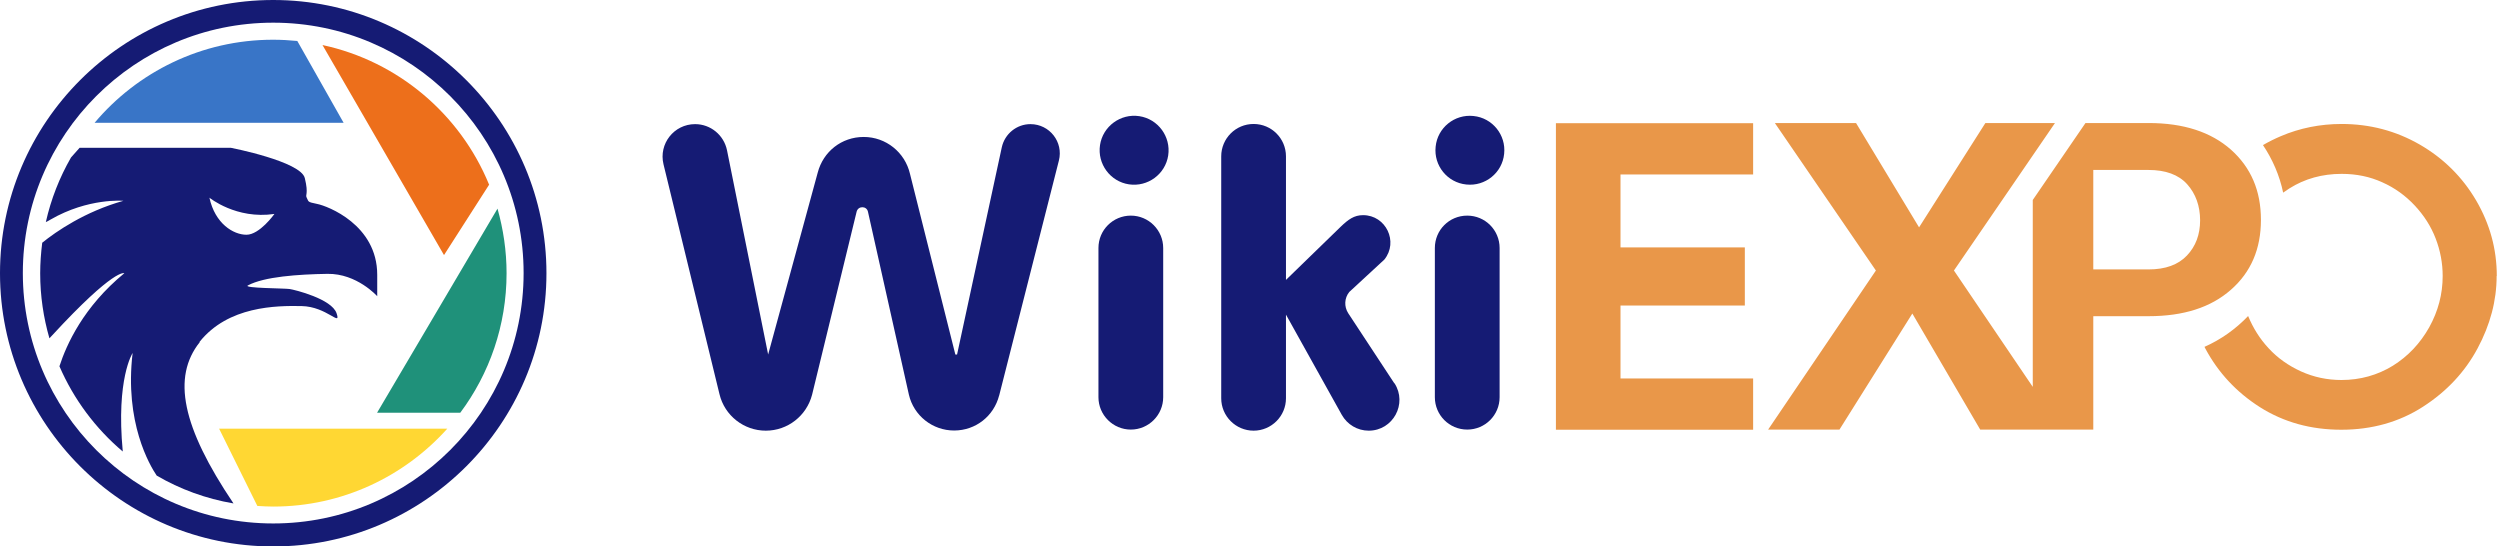
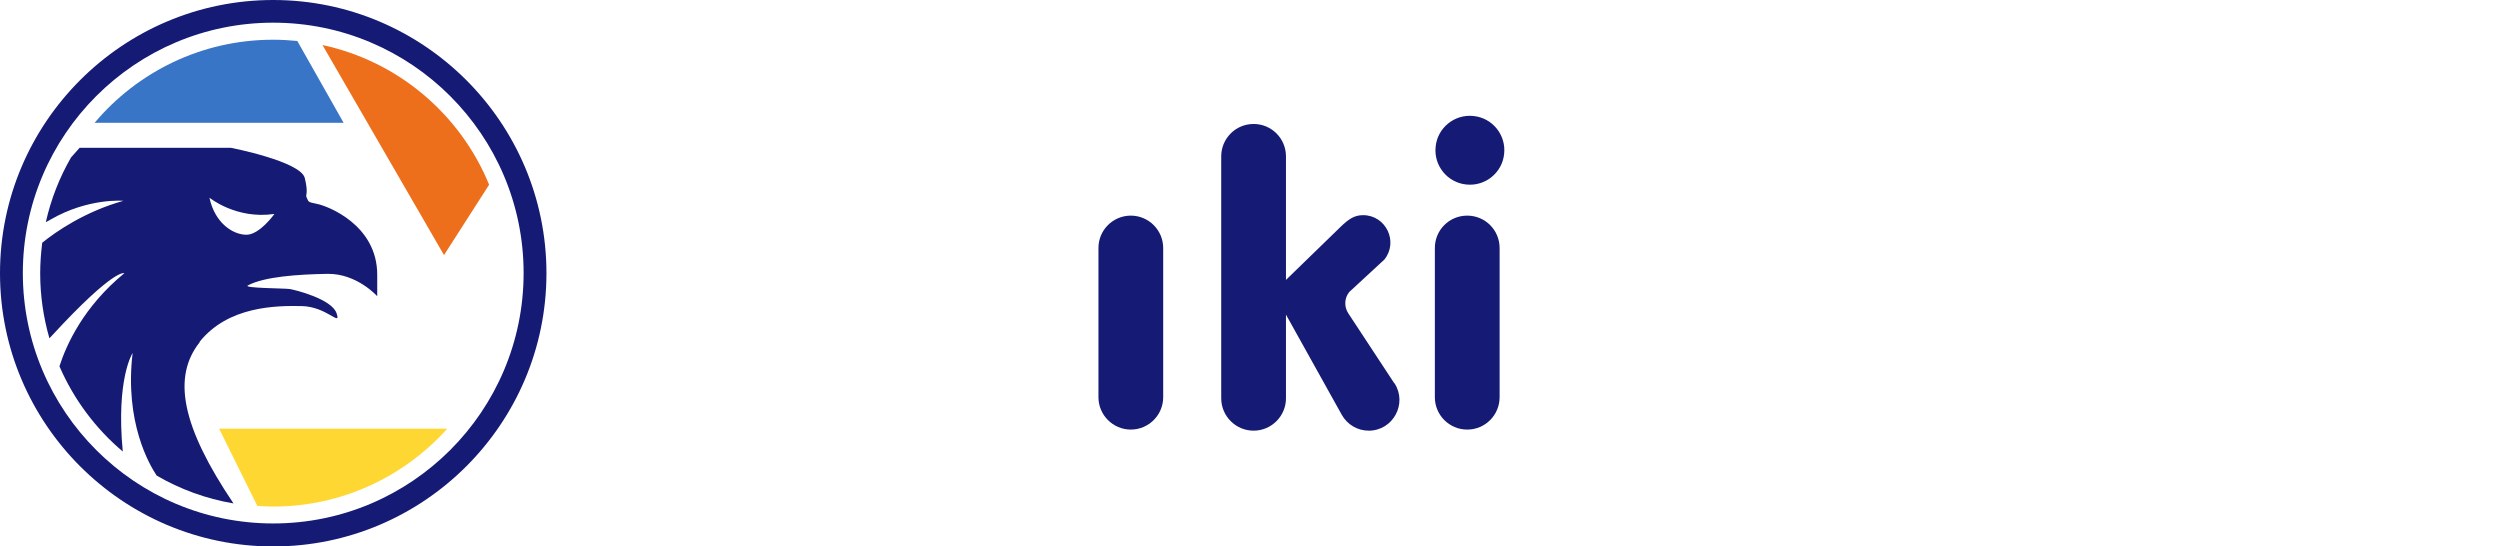
<svg xmlns="http://www.w3.org/2000/svg" width="366" height="80" viewBox="0 0 366 80" fill="none">
  <path fill-rule="evenodd" clip-rule="evenodd" d="M43.526 5.999C42.358 5.884 41.191 5.816 39.977 5.816C29.491 5.816 20.103 10.555 13.852 17.974H50.303L43.526 5.999Z" fill="#3975C7" />
  <path fill-rule="evenodd" clip-rule="evenodd" d="M71.597 27.018C67.384 16.737 58.294 8.975 47.212 6.594L65.003 37.344L71.62 27.018H71.597Z" fill="#ED6F1B" />
-   <path fill-rule="evenodd" clip-rule="evenodd" d="M72.834 30.544L55.203 60.424H67.384C71.643 54.722 74.162 47.647 74.162 40C74.162 36.726 73.681 33.543 72.834 30.544Z" fill="#1F917A" />
  <path fill-rule="evenodd" clip-rule="evenodd" d="M37.687 74.07C38.443 74.116 39.221 74.162 39.999 74.162C50.12 74.162 59.21 69.743 65.483 62.759H32.077L37.687 74.093V74.07Z" fill="#FFD733" />
  <path fill-rule="evenodd" clip-rule="evenodd" d="M29.216 50.051C33.406 44.808 40.412 44.74 44.144 44.808C47.876 44.877 49.983 47.945 49.273 45.861C48.563 43.755 43.16 42.427 42.404 42.312C41.648 42.198 35.535 42.198 36.291 41.786C38.672 40.504 43.641 40.16 47.945 40.092C52.25 40.023 55.226 43.366 55.226 43.366V40.229C55.226 32.902 47.945 30.154 46.434 29.857C44.923 29.559 45.22 29.514 44.923 28.987C44.625 28.46 45.22 28.529 44.625 26.079C44.053 23.629 33.795 21.637 33.795 21.637H11.654L10.395 23.057C8.724 25.965 7.464 29.147 6.709 32.513C6.915 32.421 7.144 32.307 7.396 32.147C12.937 28.941 18.065 29.399 18.065 29.399C12.433 30.979 8.22 33.887 6.182 35.535C5.999 37.001 5.884 38.512 5.884 40.023C5.884 43.32 6.365 46.503 7.235 49.525C7.35 49.388 7.464 49.273 7.602 49.136C16.806 39.153 18.203 40 18.203 40C12.227 44.9 9.731 50.441 8.701 53.623C10.807 58.477 13.99 62.736 17.974 66.102C16.966 55.432 19.416 51.677 19.416 51.677C18.203 61.866 21.935 68.14 22.942 69.628C26.354 71.62 30.154 73.017 34.184 73.704C26.628 62.484 25.163 55.226 29.239 50.097L29.216 50.051ZM40.16 31.345C40.16 31.345 38.008 34.367 36.085 34.367C34.161 34.367 31.483 32.742 30.658 28.941C30.658 28.941 34.574 32.147 40.16 31.322V31.345Z" fill="#151B74" />
  <path d="M40 80C17.951 80 0 62.049 0 40C0 17.951 17.951 0 40 0C62.049 0 80 17.951 80 40C80 62.049 62.049 80 40 80ZM40 3.32C19.782 3.32 3.343 19.76 3.343 39.977C3.343 60.195 19.782 76.634 40 76.634C60.218 76.634 76.657 60.195 76.657 39.977C76.657 19.76 60.218 3.32 40 3.32Z" fill="#151B74" />
  <path fill-rule="evenodd" clip-rule="evenodd" d="M170.292 58.15V36.307C170.292 33.697 168.163 31.567 165.553 31.567C162.943 31.567 160.813 33.674 160.813 36.307V58.15C160.813 60.76 162.943 62.89 165.553 62.89C168.163 62.89 170.292 60.76 170.292 58.15Z" fill="#151B74" />
  <path fill-rule="evenodd" clip-rule="evenodd" d="M219.543 58.15V36.307C219.543 33.697 217.436 31.567 214.803 31.567C212.17 31.567 210.063 33.674 210.063 36.307V58.15C210.063 60.76 212.17 62.89 214.803 62.89C217.436 62.89 219.543 60.76 219.543 58.15Z" fill="#151B74" />
-   <path fill-rule="evenodd" clip-rule="evenodd" d="M165.278 26.988C168.026 27.4 170.613 25.5 171.025 22.752C171.437 20.005 169.537 17.418 166.789 17.005C164.042 16.593 161.454 18.494 161.042 21.241C160.63 23.989 162.531 26.576 165.278 26.988Z" fill="#151B74" />
  <path fill-rule="evenodd" clip-rule="evenodd" d="M214.666 27.011C217.436 27.309 219.932 25.294 220.207 22.523C220.504 19.753 218.489 17.257 215.719 16.983C212.948 16.685 210.453 18.7 210.178 21.47C209.88 24.241 211.895 26.736 214.666 27.011Z" fill="#151B74" />
-   <path fill-rule="evenodd" clip-rule="evenodd" d="M146.274 57.921L155.021 23.508C155.707 20.806 153.67 18.173 150.853 18.173C148.839 18.173 147.098 19.593 146.663 21.562L140.115 51.9H139.863L133.223 25.454C132.49 22.294 129.697 20.051 126.446 20.051C123.195 20.051 120.516 22.203 119.714 25.271L112.456 51.9L106.434 21.997C105.976 19.776 104.03 18.173 101.764 18.173C98.672 18.173 96.406 21.058 97.138 24.058L105.335 57.715C106.091 60.852 108.907 63.05 112.113 63.05C115.318 63.05 118.089 60.875 118.89 57.784L125.415 30.972C125.644 30.125 126.858 30.125 127.064 30.972L133.063 57.784C133.773 60.852 136.52 63.027 139.68 63.027C142.84 63.027 145.496 60.921 146.274 57.898V57.921Z" fill="#151B74" />
  <path fill-rule="evenodd" clip-rule="evenodd" d="M204.11 56.09L197.379 45.855C196.761 44.893 196.806 43.634 197.539 42.741L202.668 38.001C204.774 35.391 202.897 31.499 199.554 31.499C198.249 31.499 197.402 32.117 196.28 33.193L188.266 40.978V22.89C188.266 20.28 186.16 18.15 183.527 18.15C180.893 18.15 178.787 20.28 178.787 22.89V58.31C178.787 60.921 180.916 63.05 183.527 63.05C186.137 63.05 188.266 60.921 188.266 58.31V46.061L196.44 60.737C197.242 62.157 198.73 63.05 200.378 63.05C203.95 63.05 206.08 59.089 204.156 56.112L204.11 56.09Z" fill="#151B74" />
-   <path fill-rule="evenodd" clip-rule="evenodd" d="M255.444 36.215H237.242V25.546H256.658V18.036H227.785V62.913H256.658V55.403H237.242V44.733H255.444V36.215ZM306.457 46.313V62.89H289.903L279.966 45.901L269.297 62.89H258.856L274.631 39.604L259.84 18.013H271.724L280.951 33.285L290.659 18.013H300.848L286.057 39.604L297.597 56.639V29.278L305.313 18.013H314.563C319.669 18.013 323.675 19.318 326.606 21.905C329.537 24.515 331.002 27.927 331.002 32.186C331.002 36.444 329.537 39.856 326.606 42.42C323.675 45.008 319.669 46.29 314.563 46.29H306.48L306.457 46.313ZM306.457 39.444H314.54C317.035 39.444 318.89 38.757 320.172 37.406C321.455 36.055 322.096 34.338 322.096 32.254C322.096 30.171 321.455 28.362 320.195 26.965C318.936 25.569 317.035 24.882 314.54 24.882H306.457V39.444ZM365.53 40.406C365.53 36.467 364.523 32.804 362.508 29.347C360.493 25.912 357.745 23.187 354.265 21.172C350.762 19.158 346.961 18.15 342.817 18.15C339.68 18.15 336.704 18.745 333.91 19.936C332.994 20.325 332.124 20.76 331.3 21.241C332.697 23.325 333.727 25.683 334.254 28.202C334.551 27.996 334.849 27.79 335.169 27.584C337.413 26.164 339.978 25.454 342.817 25.454C344.992 25.454 346.961 25.866 348.77 26.691C350.579 27.492 352.159 28.637 353.509 30.079C354.86 31.522 355.891 33.124 356.578 34.91C357.264 36.696 357.608 38.528 357.608 40.406C357.608 43.062 356.944 45.557 355.639 47.916C354.311 50.274 352.548 52.151 350.304 53.548C348.06 54.922 345.542 55.632 342.794 55.632C340.71 55.632 338.741 55.219 336.864 54.372C335.009 53.525 333.429 52.403 332.124 50.984C330.842 49.61 329.857 48.03 329.125 46.267C327.316 48.167 325.164 49.702 322.737 50.778L322.874 51.052C324.752 54.556 327.408 57.417 330.865 59.616C334.345 61.814 338.306 62.913 342.771 62.913C347.236 62.913 351.243 61.791 354.723 59.547C358.203 57.303 360.859 54.464 362.714 51.007C364.568 47.549 365.507 44.023 365.507 40.406H365.53Z" fill="#E99749" />
</svg>